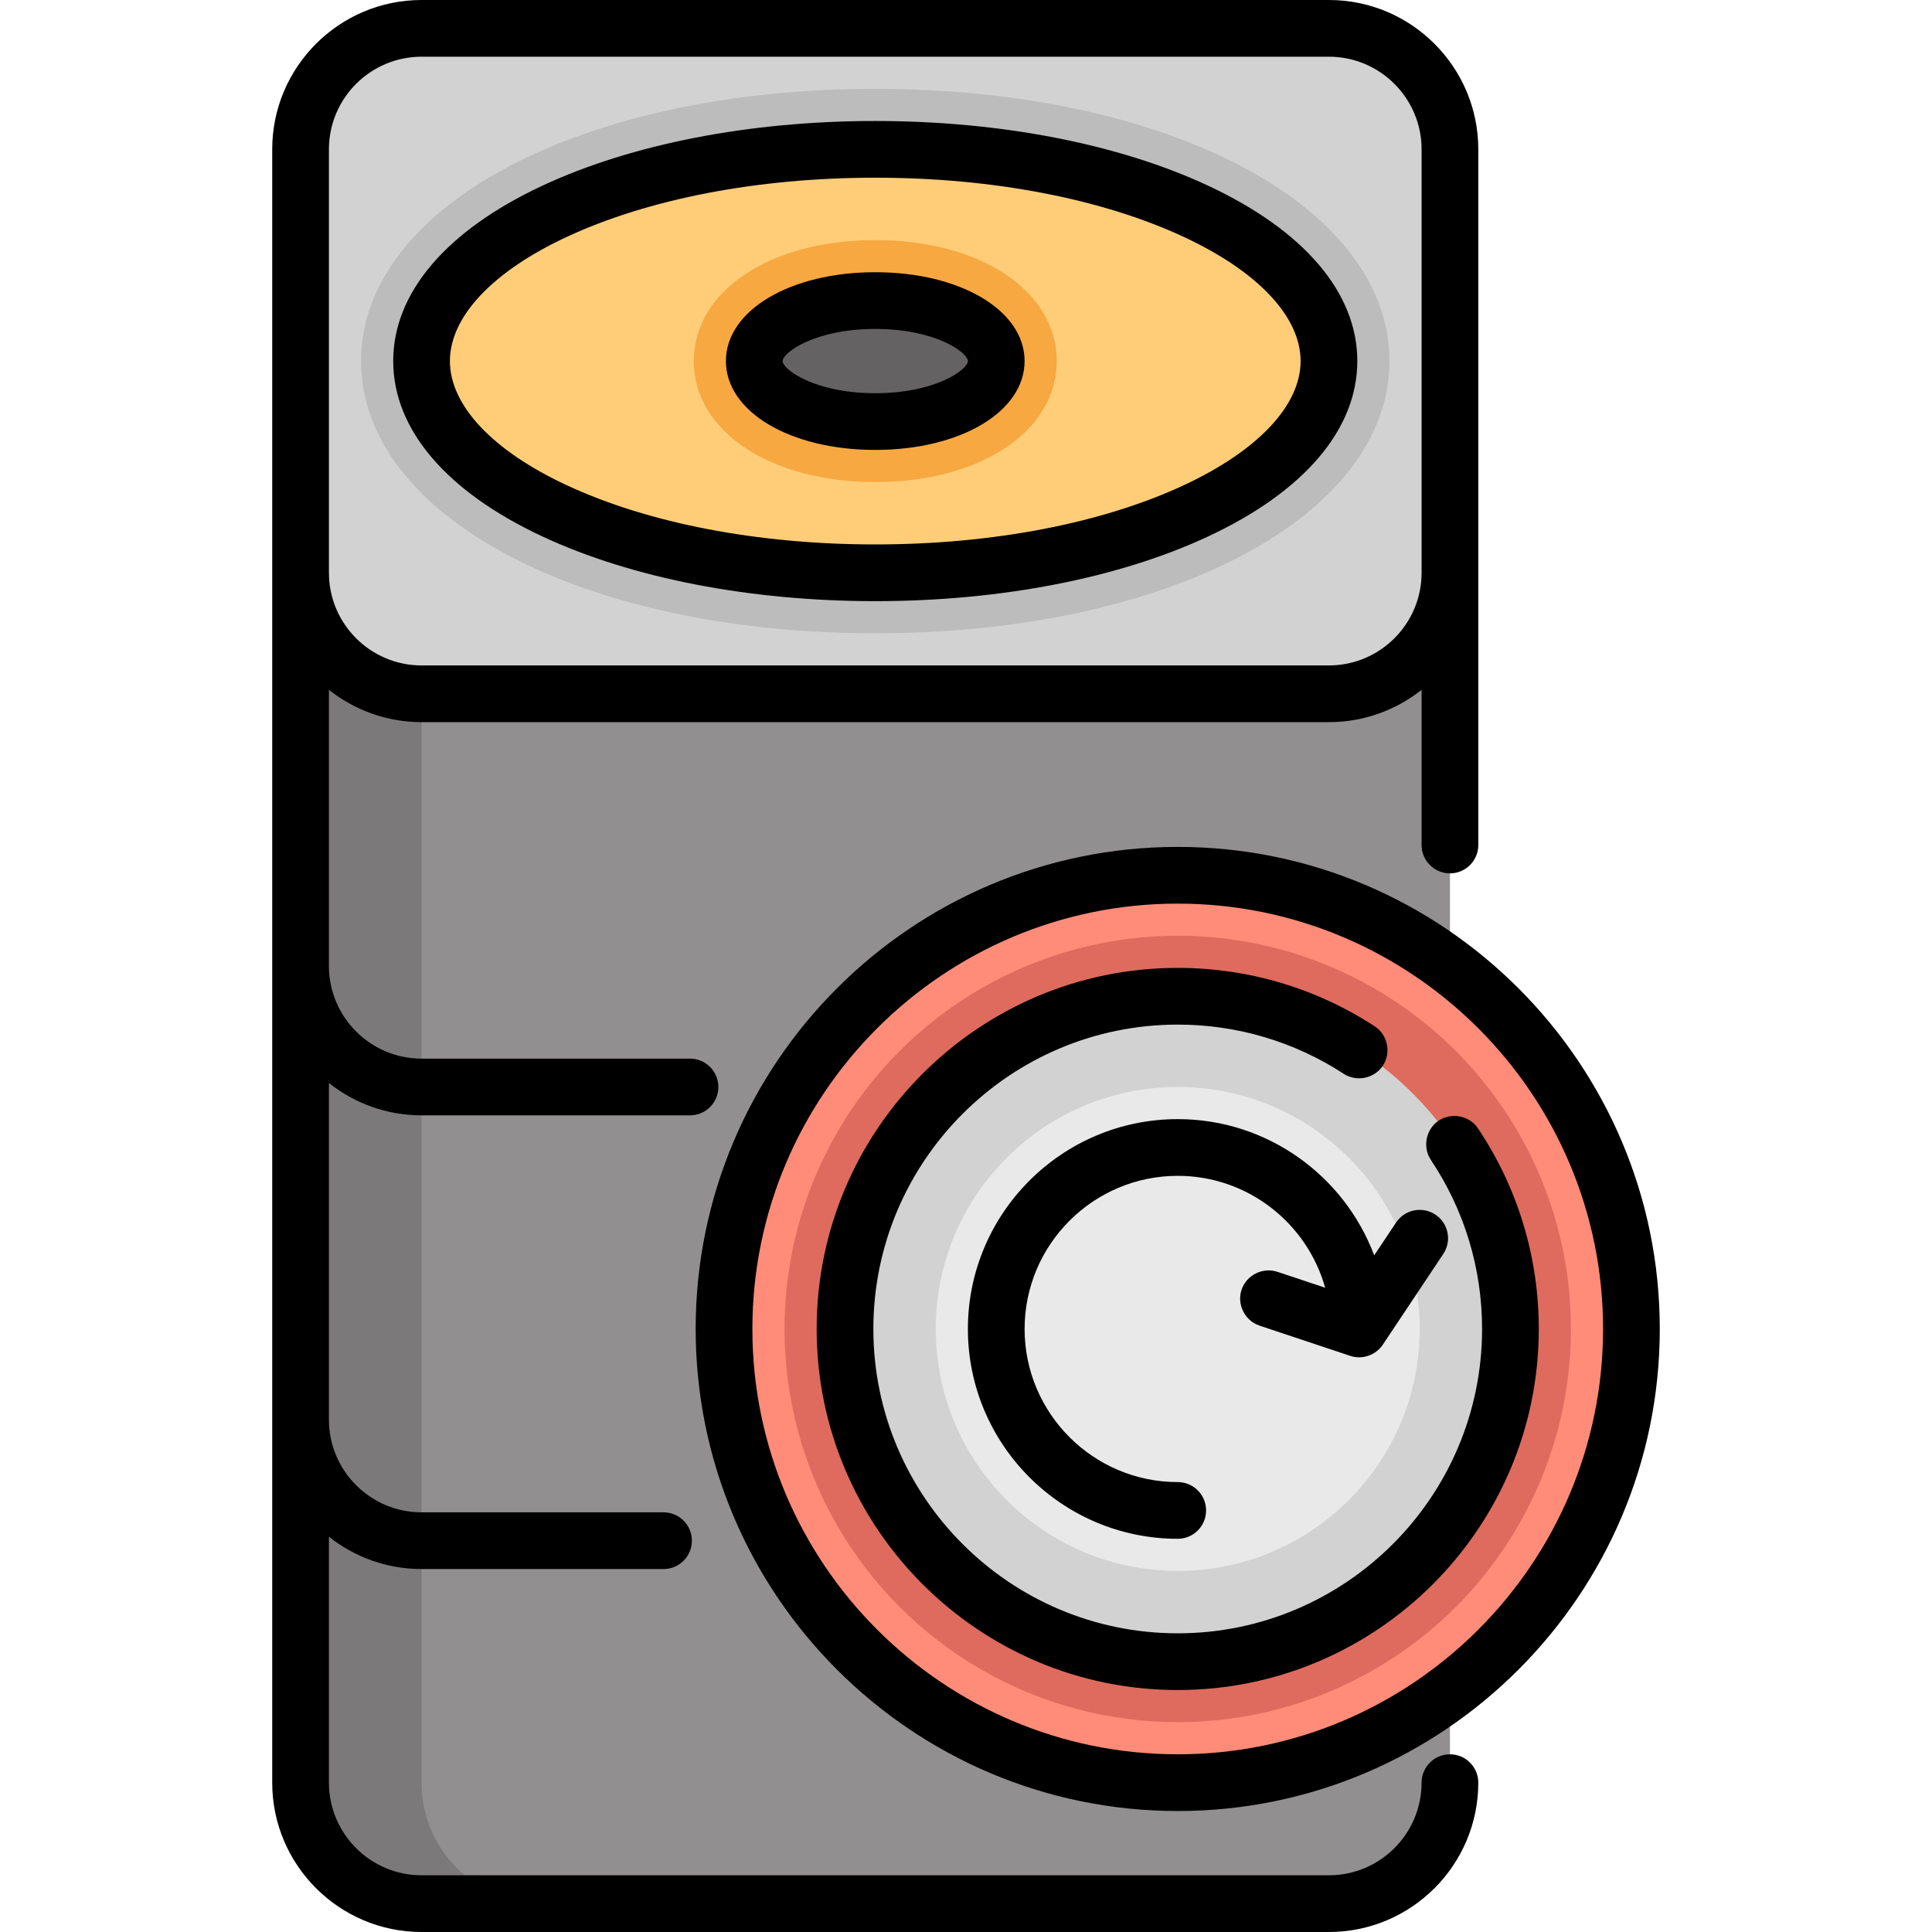
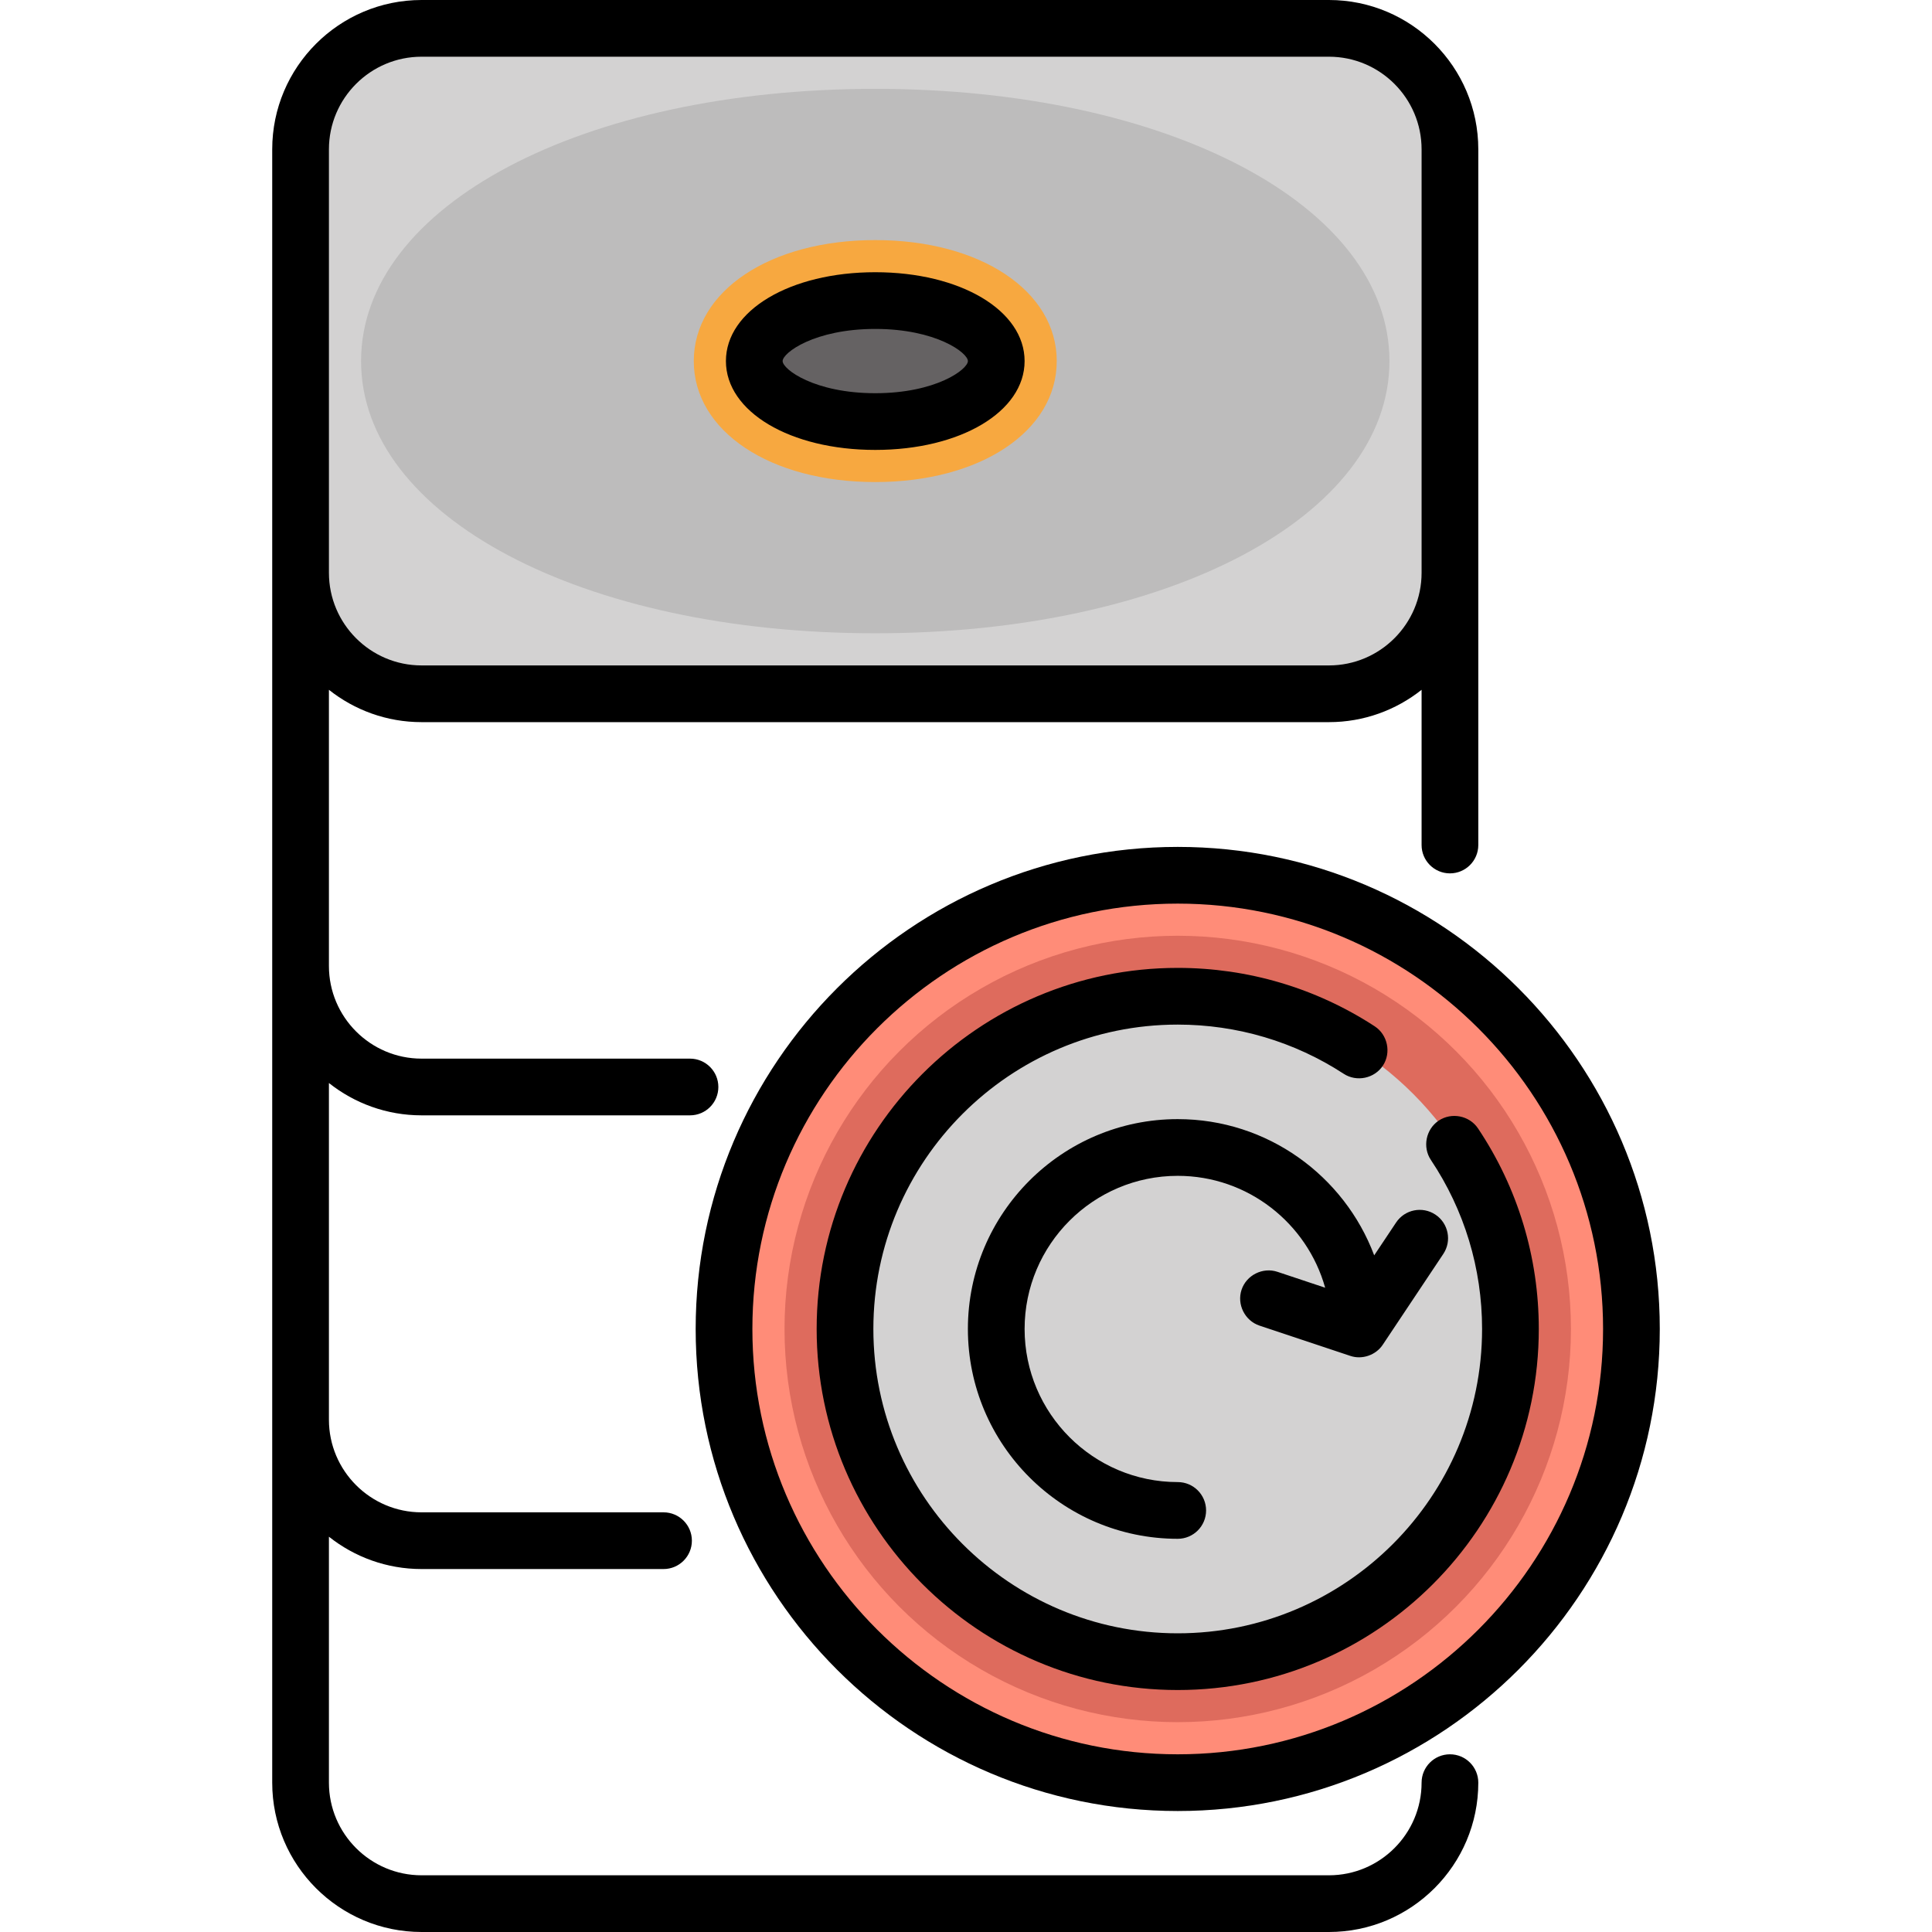
<svg xmlns="http://www.w3.org/2000/svg" width="100%" height="100%" viewBox="0 0 512 512" version="1.1" xml:space="preserve" style="fill-rule:evenodd;clip-rule:evenodd;stroke-linejoin:round;stroke-miterlimit:2;">
-   <path d="M79.656,127.75L79.656,472.423C79.656,490.131 94.011,504.486 111.719,504.486L352.189,504.486C369.897,504.486 384.252,490.131 384.252,472.423L384.252,127.75L79.656,127.75Z" style="fill:rgb(145,143,144);fill-rule:nonzero;" />
-   <path d="M111.718,472.423L111.718,127.75L79.656,127.75L79.656,472.423C79.656,490.131 94.011,504.486 111.719,504.486L143.782,504.486C126.073,504.485 111.718,490.13 111.718,472.423Z" style="fill:rgb(123,121,121);fill-rule:nonzero;" />
  <path d="M352.188,183.859L111.718,183.859C94.01,183.859 79.655,169.504 79.655,151.796L79.655,39.577C79.655,21.869 94.01,7.514 111.718,7.514L352.188,7.514C369.896,7.514 384.251,21.869 384.251,39.577L384.251,151.796C384.25,169.504 369.895,183.859 352.188,183.859Z" style="fill:rgb(211,210,210);fill-rule:nonzero;" />
  <path d="M231.953,167.828C154.268,167.828 95.687,136.814 95.687,95.687C95.687,54.56 154.268,23.546 231.953,23.546C309.638,23.546 368.219,54.56 368.219,95.687C368.219,136.814 309.638,167.828 231.953,167.828Z" style="fill:rgb(189,188,188);fill-rule:nonzero;" />
-   <ellipse cx="231.953" cy="95.687" rx="120.235" ry="56.11" style="fill:rgb(255,205,120);" />
  <path d="M231.953,127.75C204.086,127.75 183.859,114.266 183.859,95.687C183.859,77.108 204.086,63.624 231.953,63.624C259.82,63.624 280.047,77.108 280.047,95.687C280.047,114.266 259.82,127.75 231.953,127.75Z" style="fill:rgb(247,168,64);fill-rule:nonzero;" />
  <ellipse cx="231.953" cy="95.687" rx="32.063" ry="16.031" style="fill:rgb(101,98,99);" />
  <circle cx="312.11" cy="352.188" r="120.235" style="fill:rgb(255,140,120);" />
  <circle cx="312.11" cy="352.188" r="104.204" style="fill:rgb(222,107,93);" />
  <circle cx="312.11" cy="352.188" r="88.172" style="fill:rgb(211,210,210);" />
-   <circle cx="312.11" cy="352.188" r="64.125" style="fill:rgb(233,233,233);" />
  <path d="M384.25,464.908C380.1,464.908 376.735,468.272 376.735,472.423C376.735,485.959 365.722,496.971 352.187,496.971L111.717,496.971C98.182,496.971 87.169,485.959 87.169,472.423L87.169,407.245C93.921,412.601 102.449,415.813 111.717,415.813L175.842,415.813C179.992,415.813 183.357,412.449 183.357,408.298C183.357,404.147 179.992,400.783 175.842,400.783L111.717,400.783C98.182,400.783 87.169,389.771 87.169,376.235L87.169,287.01C93.921,292.366 102.449,295.578 111.717,295.578L182.856,295.578C187.006,295.578 190.371,292.214 190.371,288.063C190.371,283.912 187.006,280.548 182.856,280.548L111.717,280.548C98.182,280.548 87.169,269.536 87.169,256L87.169,182.806C93.921,188.162 102.449,191.374 111.717,191.374L352.187,191.374C361.455,191.374 369.983,188.163 376.735,182.806L376.735,223.937C376.735,228.088 380.1,231.452 384.25,231.452C388.4,231.452 391.765,228.088 391.765,223.937L391.765,39.577C391.765,17.755 374.01,0 352.188,0L111.718,0C89.896,0 72.141,17.755 72.141,39.577L72.141,472.422C72.141,494.245 89.896,511.999 111.718,511.999L352.188,511.999C374.011,511.999 391.765,494.244 391.765,472.422C391.765,468.272 388.401,464.908 384.25,464.908ZM87.17,39.577C87.17,26.041 98.183,15.029 111.718,15.029L352.188,15.029C365.723,15.029 376.736,26.041 376.736,39.577L376.736,151.796C376.736,165.332 365.723,176.344 352.188,176.344L111.718,176.344C98.183,176.344 87.17,165.332 87.17,151.796L87.17,39.577Z" style="fill-rule:nonzero;" />
-   <path d="M143.757,142.173C167.44,153.225 198.762,159.311 231.953,159.311C265.144,159.311 296.466,153.224 320.149,142.173C345.655,130.27 359.702,113.761 359.702,95.687C359.702,77.613 345.655,61.104 320.149,49.201C296.466,38.149 265.144,32.063 231.953,32.063C198.762,32.063 167.44,38.15 143.757,49.201C118.251,61.104 104.204,77.613 104.204,95.687C104.204,113.761 118.251,130.269 143.757,142.173ZM150.112,62.821C171.846,52.678 200.912,47.092 231.953,47.092C262.994,47.092 292.059,52.678 313.794,62.821C333.418,71.98 344.673,83.958 344.673,95.687C344.673,107.416 333.418,119.394 313.794,128.553C292.06,138.696 262.994,144.282 231.953,144.282C200.912,144.282 171.847,138.696 150.112,128.553C130.488,119.394 119.233,107.416 119.233,95.687C119.233,83.958 130.488,71.98 150.112,62.821Z" style="fill-rule:nonzero;" />
  <path d="M231.953,119.233C254.516,119.233 271.53,109.11 271.53,95.687C271.53,82.264 254.516,72.141 231.953,72.141C209.39,72.141 192.376,82.264 192.376,95.687C192.376,109.11 209.39,119.233 231.953,119.233ZM231.953,87.17C248.06,87.17 256.501,93.497 256.501,95.687C256.501,97.876 248.061,104.204 231.953,104.204C215.845,104.204 207.405,97.877 207.405,95.687C207.405,93.498 215.846,87.17 231.953,87.17Z" style="fill-rule:nonzero;" />
  <path d="M312.11,224.438C241.668,224.438 184.36,281.746 184.36,352.188C184.36,422.63 241.668,479.938 312.11,479.938C382.552,479.938 439.86,422.63 439.86,352.188C439.86,281.746 382.551,224.438 312.11,224.438ZM312.11,464.908C249.956,464.908 199.39,414.341 199.39,352.188C199.39,290.035 249.956,239.468 312.11,239.468C374.264,239.468 424.83,290.035 424.83,352.188C424.83,414.341 374.264,464.908 312.11,464.908Z" style="fill-rule:nonzero;" />
  <path d="M391.693,299.045C389.416,295.64 384.672,294.701 381.269,296.978C377.865,299.255 376.925,303.999 379.202,307.402C388.076,320.667 392.767,336.153 392.767,352.187C392.767,396.662 356.584,432.845 312.109,432.845C267.634,432.845 231.451,396.662 231.451,352.187C231.451,307.712 267.634,271.529 312.109,271.529C327.805,271.529 343.016,276.039 356.1,284.569C359.53,286.805 364.263,285.809 366.499,282.379C368.735,278.949 367.738,274.216 364.308,271.98C348.777,261.853 330.726,256.5 312.109,256.5C259.347,256.5 216.422,299.425 216.422,352.187C216.422,404.949 259.347,447.874 312.109,447.874C364.871,447.874 407.796,404.949 407.796,352.187C407.796,333.169 402.228,314.792 391.693,299.045Z" style="fill-rule:nonzero;" />
  <path d="M312.11,296.579C281.447,296.579 256.501,321.525 256.501,352.188C256.501,382.851 281.447,407.797 312.11,407.797C316.26,407.797 319.625,404.433 319.625,400.282C319.625,396.131 316.26,392.767 312.11,392.767C289.734,392.767 271.531,374.563 271.531,352.188C271.531,329.813 289.735,311.609 312.11,311.609C330.698,311.609 346.397,324.178 351.182,341.26L338.533,337.044C334.649,335.751 330.322,337.912 329.027,341.796C327.732,345.681 329.895,350.007 333.78,351.302L357.827,359.318C360.963,360.397 364.638,359.127 366.456,356.357L382.487,332.31C384.79,328.857 383.857,324.191 380.403,321.89C376.949,319.589 372.284,320.52 369.983,323.974L364.178,332.681C356.258,311.613 335.91,296.579 312.11,296.579Z" style="fill-rule:nonzero;" />
</svg>